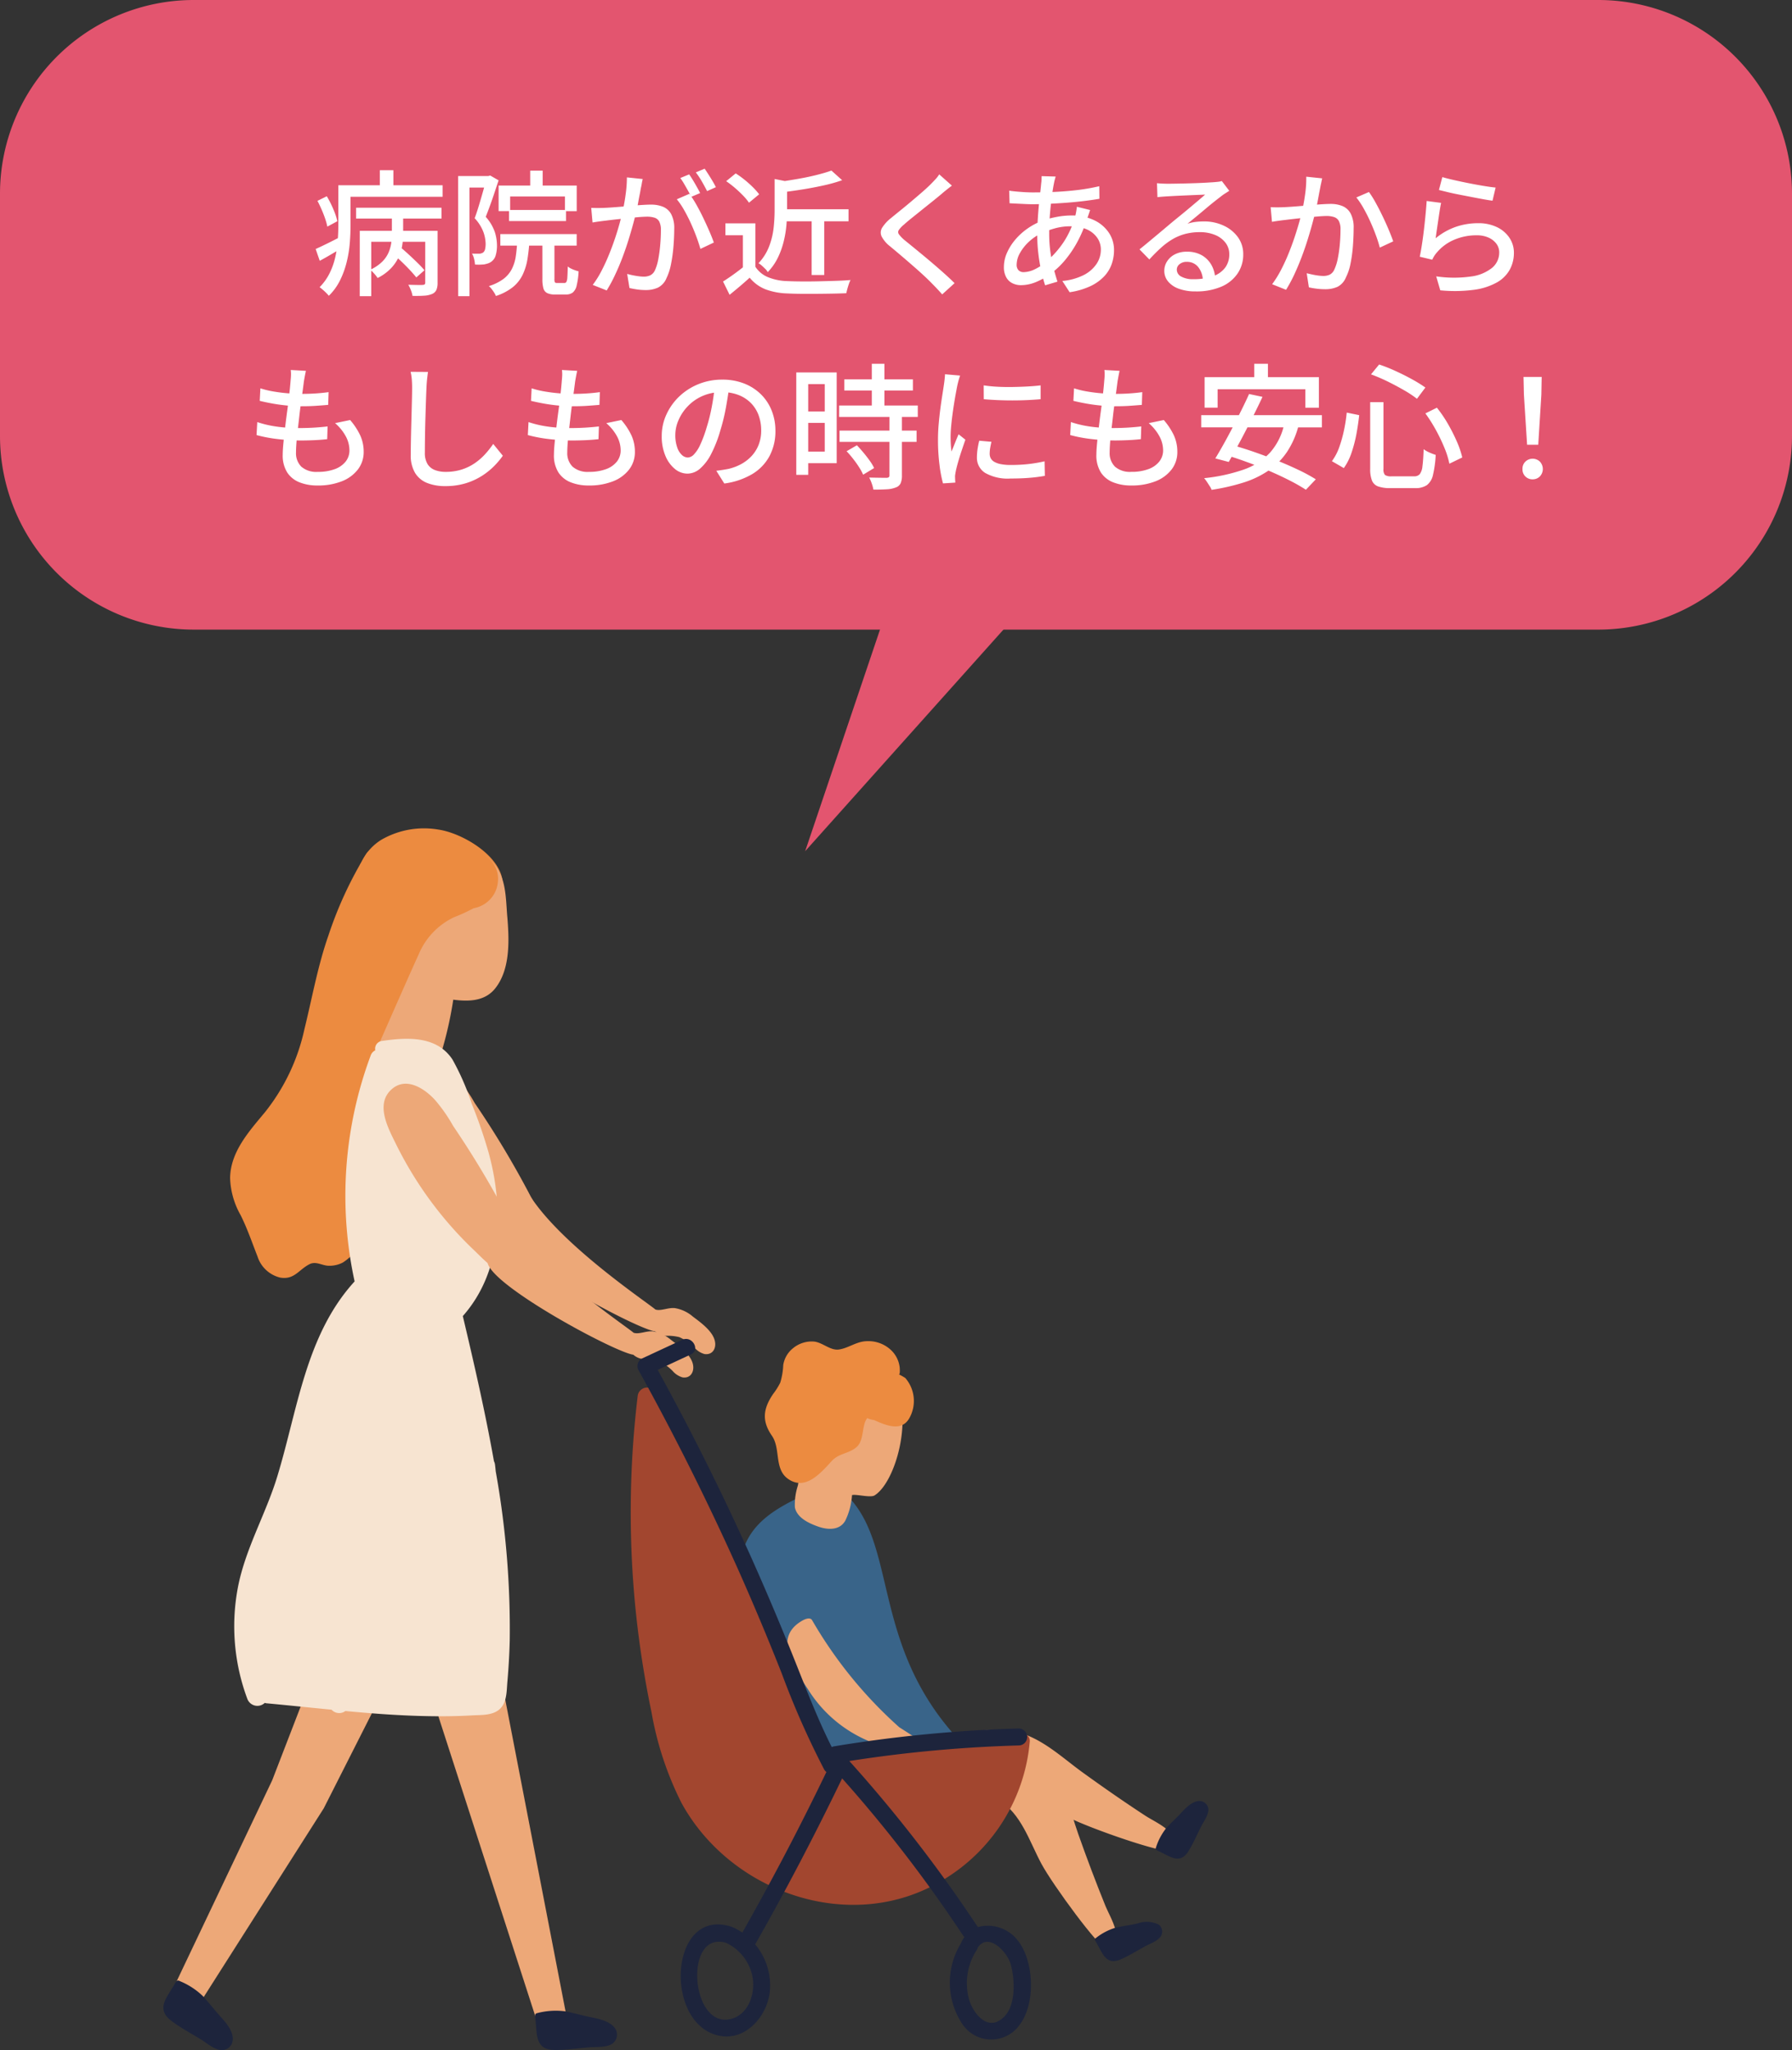
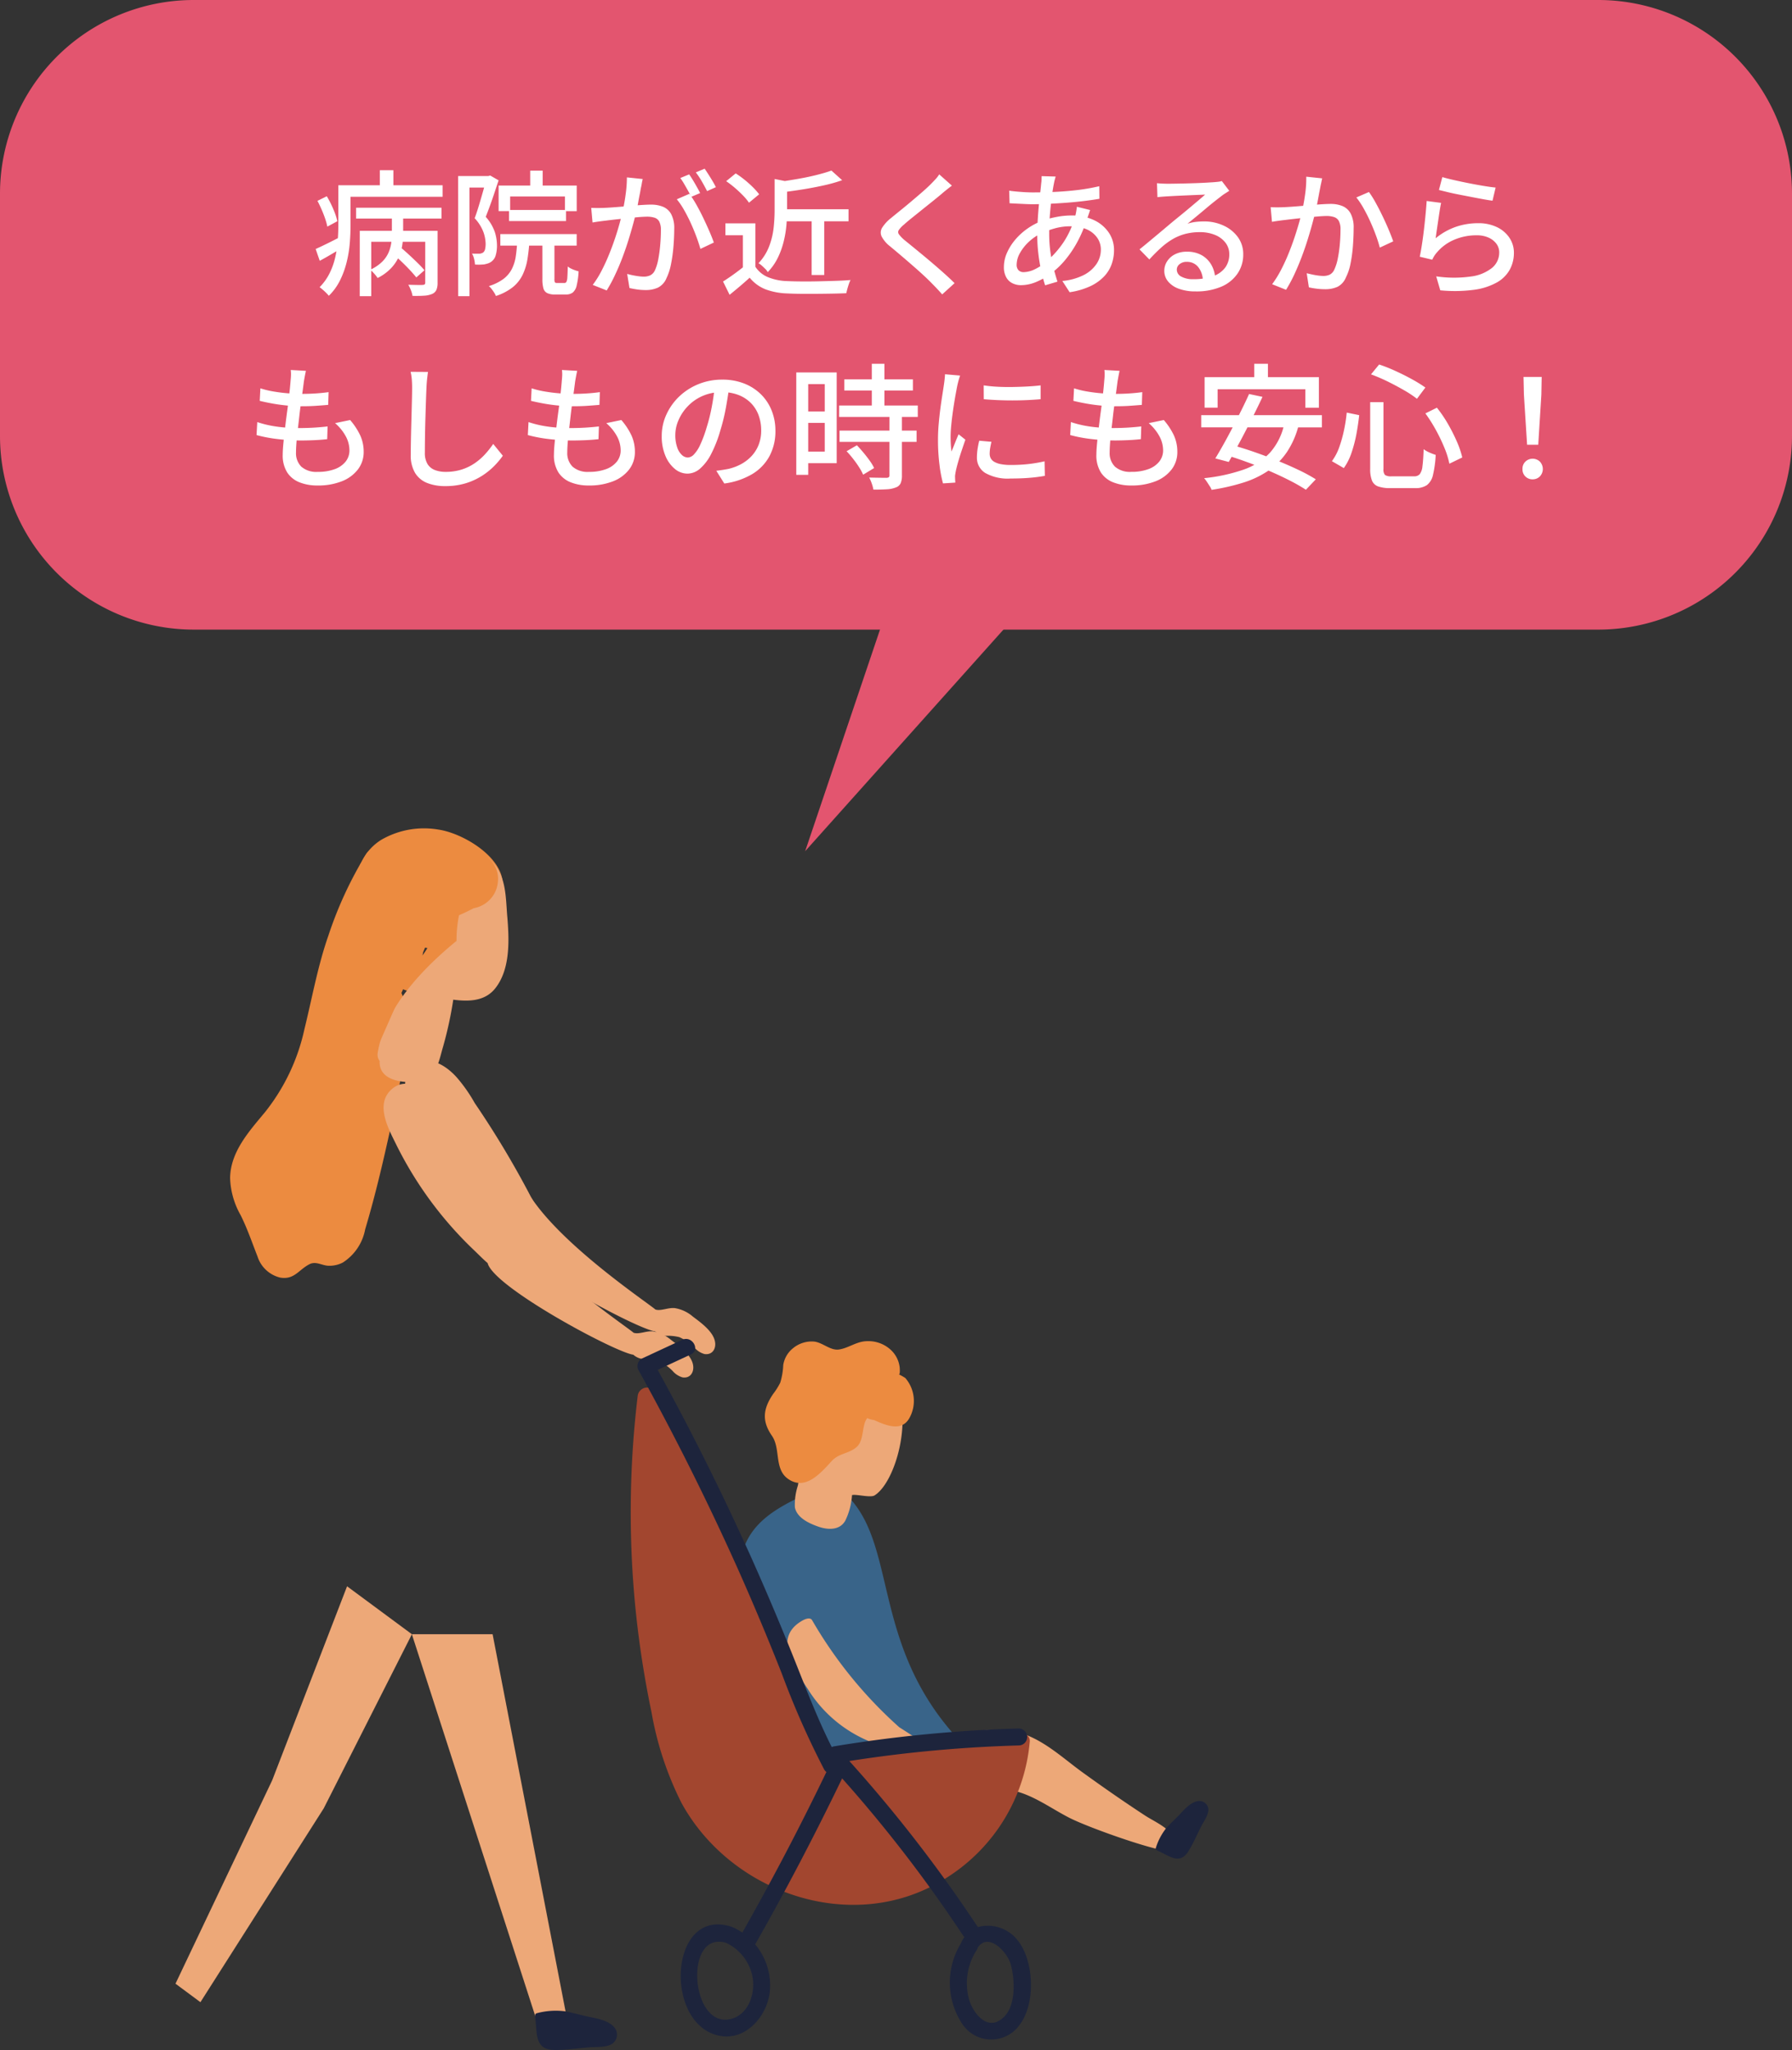
<svg xmlns="http://www.w3.org/2000/svg" width="185" height="211.654" viewBox="0 0 185 211.654">
  <rect x="0" y="0" width="185" height="211.654" fill="#333333" stroke="none" />
  <defs>
    <clipPath id="clip-path">
      <rect id="長方形_842" data-name="長方形 842" width="107.879" height="126.122" fill="none" />
    </clipPath>
  </defs>
  <g id="r04-a" transform="translate(-12442.439 16927.074)">
    <g id="グループ_18812" data-name="グループ 18812" transform="translate(12459.309 -16841.541)">
      <g id="グループ_18689" data-name="グループ 18689" transform="translate(0 0)" clip-path="url(#clip-path)">
-         <path id="パス_3381" data-name="パス 3381" d="M38.27,39.661q-1.513-3.734-2.852-7.54c-.851-2.429-1.44-5.289-3.239-7.233-1.844-2.021-11.385-1.243-12.494-.407-1.6,1.182,5.3,2.759,7.516,4.147,2.364,1.481,3.167,4.248,4.422,6.6,1.15,2.158,6.08,8.887,6.729,8.766,2.158-.407.351-3.268-.081-4.333" transform="translate(59.007 71.633)" fill="#eda878" />
-         <path id="パス_3382" data-name="パス 3382" d="M23.969,30.107c-.117-.206-.214-.343-.016-.476a6.024,6.024,0,0,1,2.009-1.049c.8-.19,1.452-.25,2.308-.452a2.768,2.768,0,0,1,2.17.145.893.893,0,0,1,.3.948c-.145.633-1.158.976-1.642,1.234-.855.46-1.7,1-2.594,1.388-1.549.678-1.888-.67-2.533-1.739" transform="translate(72.332 84.902)" fill="#1d243c" />
        <path id="パス_3383" data-name="パス 3383" d="M44.247,31.988C42,30.52,39.789,28.982,37.61,27.405c-2.078-1.513-4.188-3.534-6.765-4.123-2.679-.609-5.825.234-8.5.549a.874.874,0,0,0-.52.254,2.711,2.711,0,0,0-2.828,1.86c-.629,1.884.992,1.654,2.562,2.449,2.437,1.222,4.7.916,7.306.8,2.788-.129,5.027,1.7,7.391,2.921,2.174,1.13,10.053,3.861,10.517,3.389,1.545-1.565-1.561-2.884-2.521-3.518" transform="translate(57.206 69.987)" fill="#eda878" />
        <path id="パス_3384" data-name="パス 3384" d="M37.2,42.068c-8.621-9.488-6.225-19.38-10.993-24.649-.686-.754-1.747.178-1.4.98-.048-.032-.1-.069-.153-.1a1.339,1.339,0,0,0-1.158,0l-.085-.061a.891.891,0,0,0-1.081-.754.9.9,0,0,0-1.158-.327c-2.453,1.174-4.914,2.554-5.914,5.236-1,2.659-.411,5.773.484,8.379a21.541,21.541,0,0,0,5.906,8.916,12.379,12.379,0,0,0,6.043,5.616c1.073.444,3.135,1.029,3.917-.065a.851.851,0,0,0,.738-.444A2.21,2.21,0,0,0,34.4,43.456a2.879,2.879,0,0,0,.7-.879.984.984,0,0,0,.448-.766c.629-.048,2.215.871,1.65.258" transform="translate(44.701 51.782)" fill="#396489" />
        <path id="パス_3385" data-name="パス 3385" d="M51.483,50.623a.88.88,0,0,0-.8-.533A91.233,91.233,0,0,0,32.353,52.81c-.758-1.743-1.569-3.461-2.453-5.152a.751.751,0,0,0-.645-.452c-.109-.19-.206-.387-.307-.577a.473.473,0,0,1-.02-.109,112.8,112.8,0,0,0-9.985-23.326.845.845,0,0,0-.46-.375q-1.537-3.964-3.074-7.947a.947.947,0,0,0-1.432-.42.975.975,0,0,0-1.295.779A100.642,100.642,0,0,0,12.44,37.1,102.175,102.175,0,0,0,14.1,47.888a33.614,33.614,0,0,0,3.106,9.4c5.2,9.472,17.924,13.72,27.283,7.762a18.511,18.511,0,0,0,8.665-14.1c.073-1.009-1.319-1.105-1.67-.323" transform="translate(36.285 43.324)" fill="#a2462f" />
        <path id="パス_3386" data-name="パス 3386" d="M7.018,6.521c1.513-1.343,3.437-.069,4.518,1.158A15.868,15.868,0,0,1,13.368,10.3a96.078,96.078,0,0,1,5.761,9.609c.077.141.182.3.282.464C22.9,25.357,31.191,30.9,32.018,31.614c.553.2,1.38-.242,2.057-.133a3.806,3.806,0,0,1,1.815.867c.8.605,2.126,1.541,2.291,2.626.117.718-.3,1.364-1.1,1.239a2.114,2.114,0,0,1-1.025-.662,5.133,5.133,0,0,0-1.565-1.081,4.854,4.854,0,0,0-1.428-.133,1.857,1.857,0,0,1-1.077-.464c-1.86-.238-14.414-6.943-15.044-9.436-.524-.44-1-.944-1.4-1.323A38.761,38.761,0,0,1,7.474,12.189c-.8-1.63-2.191-4.127-.456-5.668" transform="translate(18.769 18.042)" fill="#eda878" />
        <path id="パス_3387" data-name="パス 3387" d="M20.076,18.11a9.834,9.834,0,0,0-1.892-4.744,6.19,6.19,0,0,1-.839-5.93,1.024,1.024,0,0,0-.718-1.255c-.294-.089-.589-.173-.883-.258a.753.753,0,0,0-.161-.028A44.632,44.632,0,0,1,17.95,1.541c.69-1.126-1.513-1.5-2.2-.375A40.238,40.238,0,0,0,11.846,9.6c-1.1,3.147-1.67,6.41-2.465,9.634A20.83,20.83,0,0,1,5.3,27.82c-1.63,1.965-3.538,4.058-3.594,6.757A8.257,8.257,0,0,0,2.8,38.45c.7,1.416,1.166,2.8,1.739,4.26a3.258,3.258,0,0,0,2.332,2.174c1.485.258,1.94-.851,3.07-1.4.65-.3,1.259.157,1.908.178a2.97,2.97,0,0,0,1.489-.327,5.194,5.194,0,0,0,2.312-3.429c1.033-3.453,1.856-6.979,2.63-10.5q.66-3,1.214-6.011a21.279,21.279,0,0,0,.585-5.293" transform="translate(5.178 1.479)" fill="#ec8b40" />
        <path id="パス_3388" data-name="パス 3388" d="M19.15,60.208h3.2L14.693,20.62H6.358Z" transform="translate(19.292 62.564)" fill="#eda878" />
        <path id="パス_3389" data-name="パス 3389" d="M9.537,31.069c-.04-.3-.073-.508.214-.561a7.518,7.518,0,0,1,2.828-.186c1.017.19,1.779.44,2.868.65.795.153,1.993.456,2.4,1.251a1.137,1.137,0,0,1-.141,1.239c-.484.641-1.811.524-2.493.573-1.206.1-2.445.29-3.667.286-2.1-.008-1.811-1.715-2.009-3.252" transform="translate(28.857 91.787)" fill="#1d243c" />
        <path id="パス_3390" data-name="パス 3390" d="M.309,60.421l2.574,1.908L15.615,42.315l9.1-17.972-6.693-4.95L10.29,39.427Z" transform="translate(0.938 58.841)" fill="#eda878" />
-         <path id="パス_3391" data-name="パス 3391" d="M1.157,29.842c.149-.262.246-.444.5-.319A7.584,7.584,0,0,1,4.046,31.06c.7.754,1.174,1.4,1.916,2.223.553.6,1.331,1.553,1.182,2.433a1.113,1.113,0,0,1-.843.916c-.771.222-1.771-.658-2.344-1.021-1.033-.637-2.146-1.226-3.114-1.953C-.848,32.4.4,31.2,1.157,29.842" transform="translate(0 89.456)" fill="#1d243c" />
        <path id="パス_3392" data-name="パス 3392" d="M13.722.116A8.8,8.8,0,0,0,7.8,1.173a5.41,5.41,0,0,0-2.078,2.38.821.821,0,0,0-.113.222c-.016.052-.032.1-.052.153a7.055,7.055,0,0,0-.4,1.416C4.137,9.883,5.5,14.9,10.273,16.685a.864.864,0,0,0,1.166-.545c1.319-.432,2.122-1.763,2.917-2.925a18.572,18.572,0,0,1,2.687-3.1,30.45,30.45,0,0,0,2.316-2c3.28-3.744-2.412-7.508-5.636-8m1.694,2.739a2.746,2.746,0,0,0-.3-.266c.194.077.383.165.573.254a1,1,0,0,0-.27.012m-3.288,9.9c.069-.149.129-.307.194-.46a.782.782,0,0,0,.242.048c-.157.262-.331.52-.512.767.024-.117.056-.242.077-.355" transform="translate(14.687 -0.001)" fill="#ec8b40" />
-         <path id="パス_3393" data-name="パス 3393" d="M18.873,7.624c-.182-2.3-.093-4.454-1.981-6.084A4.431,4.431,0,0,0,10.78,1.9a12.754,12.754,0,0,0-3.256,8.6Q6.387,16.08,5.5,21.7a1.051,1.051,0,0,0,.2.835,1.976,1.976,0,0,0,.089.734c.5,1.481,2.884,1.589,4.151,1.347,1.638-.311,1.888-2.142,2.3-3.526A39.541,39.541,0,0,0,13.3,16.209c1.634.218,3.284.157,4.337-1.174,1.577-1.993,1.436-5.027,1.239-7.411" transform="translate(16.624 1.463)" fill="#eda878" />
+         <path id="パス_3393" data-name="パス 3393" d="M18.873,7.624c-.182-2.3-.093-4.454-1.981-6.084a12.754,12.754,0,0,0-3.256,8.6Q6.387,16.08,5.5,21.7a1.051,1.051,0,0,0,.2.835,1.976,1.976,0,0,0,.089.734c.5,1.481,2.884,1.589,4.151,1.347,1.638-.311,1.888-2.142,2.3-3.526A39.541,39.541,0,0,0,13.3,16.209c1.634.218,3.284.157,4.337-1.174,1.577-1.993,1.436-5.027,1.239-7.411" transform="translate(16.624 1.463)" fill="#eda878" />
        <path id="パス_3394" data-name="パス 3394" d="M19.76,4.547c0-2.255-2.1-2.78-3.465-4.038a1.036,1.036,0,0,0-1.61.258c-.065,0-.125,0-.2.008-1.493.2-2.5,1.485-3.336,2.626a18.408,18.408,0,0,0-2.57,5.087.907.907,0,0,0,.008.629c-.222.5-.444,1-.658,1.5a1,1,0,0,0-1.2,1.239c.335,1.13-1.86,15.616-1.86,15.616s6.14-14.019,6.669-15.1a7.38,7.38,0,0,1,3.679-3.9,17.521,17.521,0,0,0,2.025-.932,3.026,3.026,0,0,0,2.513-3" transform="translate(14.789 0.688)" fill="#ec8b40" />
-         <path id="パス_3395" data-name="パス 3395" d="M28.808,50.028c-.024-.214-.04-.428-.069-.633a1.046,1.046,0,0,0-.113-.4c-.892-5.031-2.041-10.025-3.215-14.987,4.066-4.595,4.232-11.118,2.679-16.815A49.567,49.567,0,0,0,26.335,12.1a25.55,25.55,0,0,0-2-4.591C22.708,5.063,19.674,5.224,17.1,5.6a.81.81,0,0,0-.726.972.933.933,0,0,0-.48.549A41.479,41.479,0,0,0,14.24,30.43c-5.055,5.531-5.87,13.22-7.988,20.151-1.194,3.913-3.344,7.528-4.087,11.578A21.458,21.458,0,0,0,3.174,73.552a1.107,1.107,0,0,0,1.791.391.888.888,0,0,0,.258.048c2.207.206,4.417.44,6.636.654a1.069,1.069,0,0,0,1.432.137c2.921.274,5.842.492,8.762.533,1.46.024,2.925,0,4.381-.085.94-.048,2.142.024,2.86-.718.686-.7.637-1.868.718-2.759.125-1.416.206-2.828.242-4.244a92,92,0,0,0-1.448-17.48" transform="translate(5.499 16.329)" fill="#f7e4d1" />
        <path id="パス_3396" data-name="パス 3396" d="M27.515,31.437A44.876,44.876,0,0,1,18.531,20.4c-.266-.456-1.085.081-1.117.1-2.917,1.755-.758,4.861.662,6.987a13.543,13.543,0,0,0,6.673,5.535,1.032,1.032,0,0,0,.19.016c.726.311,4.974.1,5.071.085.371.145-2.287-1.553-2.493-1.682" transform="translate(48.441 61.34)" fill="#eda878" />
        <path id="パス_3397" data-name="パス 3397" d="M6.467,7.1C7.988,5.763,9.913,7.046,11,8.272a16.486,16.486,0,0,1,1.819,2.622,96.445,96.445,0,0,1,5.745,9.614l.286.468C22.322,25.971,30.6,31.518,31.439,32.236c.553.206,1.368-.234,2.053-.133a3.953,3.953,0,0,1,1.815.875c.8.605,2.126,1.545,2.283,2.626.109.722-.307,1.368-1.093,1.243a2.133,2.133,0,0,1-1.025-.666A4.944,4.944,0,0,0,33.9,35.1a5.2,5.2,0,0,0-1.42-.141,1.82,1.82,0,0,1-1.065-.452c-1.876-.246-14.418-6.971-15.04-9.46-.52-.448-1-.948-1.4-1.327A38.765,38.765,0,0,1,6.923,12.779c-.8-1.63-2.191-4.135-.456-5.676" transform="translate(17.096 19.82)" fill="#eda878" />
        <path id="パス_3398" data-name="パス 3398" d="M51.387,75.16a3.917,3.917,0,0,0-4.123-1.38l-.008-.012A146.257,146.257,0,0,0,34,56.639a137.763,137.763,0,0,1,17.513-1.61.876.876,0,0,0,0-1.751,141.2,141.2,0,0,0-19.074,1.84.992.992,0,0,0-.254.081c-1.472-2.921-2.638-5.987-3.853-9.029Q26.286,41.044,24.039,36q-4.508-10.082-9.827-19.747c1.142-.524,2.283-1.061,3.421-1.589,1.021-.472.133-1.985-.883-1.513-1.4.65-2.8,1.3-4.192,1.949a.886.886,0,0,0-.315,1.2Q17.816,26.37,22.526,36.883,24.9,42.214,27.04,47.642a86.939,86.939,0,0,0,4.349,9.843.91.91,0,0,0,.242.286q-4.06,8.436-8.678,16.577a6.6,6.6,0,0,0-.92-.52l-.069-.02a.586.586,0,0,0-.2-.085c-6.455-2-6.959,10.38-1,11.308,2.626.4,4.716-2.082,5.015-4.482a6.6,6.6,0,0,0-1.5-4.982q4.774-8.411,8.976-17.137A142.7,142.7,0,0,1,45.743,74.655a1.009,1.009,0,0,0,.137.157,3.079,3.079,0,0,0-.339.589.354.354,0,0,1-.02.061,7.731,7.731,0,0,0,.065,8.206,3.591,3.591,0,0,0,6.043.137c1.618-2.219,1.444-6.511-.242-8.645M21.909,83.228c-4.292,1.319-5.083-9.142-.637-7.822a4.913,4.913,0,0,1,2.723,3.465c.319,1.642-.319,3.812-2.086,4.357m28.127-.246c-1.65,1.747-3.276-.21-3.716-1.876a6.293,6.293,0,0,1,.835-4.962.631.631,0,0,0,.093-.234c1.077-1.634,3.066.4,3.429,1.771.407,1.525.52,4.079-.641,5.3" transform="translate(36.813 39.636)" fill="#1d243c" />
        <path id="パス_3399" data-name="パス 3399" d="M25.074,14.565a5.352,5.352,0,0,0-5.862-.339c-2.166,1.323-3.05,3.937-3.066,6.362a12.8,12.8,0,0,0,.621,4.438c-.061.609-.141,1.222-.258,1.827A6.33,6.33,0,0,0,16.2,29.1c.214,1.069,1.416,1.63,2.36,1.969.972.355,2.247.452,2.84-.585a7.082,7.082,0,0,0,.7-2.65c.444-.117,1.9.3,2.328.032,2.485-1.545,4.708-10.3.641-13.3" transform="translate(48.99 40.985)" fill="#eda878" />
        <path id="パス_3400" data-name="パス 3400" d="M25.71,30.072c-.222-.1-.375-.161-.294-.379a6.249,6.249,0,0,1,1.065-2.009c.553-.613,1.049-1.033,1.642-1.682.444-.48,1.154-1.17,1.868-1.109a.92.92,0,0,1,.787.613c.234.6-.411,1.456-.658,1.944-.448.859-.831,1.787-1.347,2.614-.888,1.436-1.932.516-3.062.008" transform="translate(77.05 75.514)" fill="#1d243c" />
        <path id="パス_3401" data-name="パス 3401" d="M29.889,16.924a6.039,6.039,0,0,0-.662-.375c.137.012.093-.549.085-.69a2.906,2.906,0,0,0-1.021-1.928,3.4,3.4,0,0,0-2.308-.811c-1.126,0-1.92.718-2.961.863-.92.117-1.711-.779-2.634-.827a3.029,3.029,0,0,0-2.086.69,2.763,2.763,0,0,0-1.013,1.739,7.315,7.315,0,0,1-.311,1.823,7.054,7.054,0,0,1-.738,1.17c-1.033,1.529-1.186,2.776-.113,4.321.912,1.335.206,3.393,1.638,4.426,1.828,1.307,3.429-.645,4.551-1.852.746-.8,1.783-.734,2.566-1.44s.488-2.251,1.081-2.969a2.205,2.205,0,0,0,.7.2c1.331.605,2.909,1.226,3.687-.274a3.618,3.618,0,0,0-.46-4.066" transform="translate(46.701 39.807)" fill="#ec8b40" />
      </g>
    </g>
    <path id="パス_4200" data-name="パス 4200" d="M20,0H165a20,20,0,0,1,20,20V45a20,20,0,0,1-20,20H20A20,20,0,0,1,0,45V20A20,20,0,0,1,20,0Z" transform="translate(12442.439 -16927.074)" fill="#e3556f" />
    <path id="パス_4184" data-name="パス 4184" d="M5857-17818.5l-10.934,32.377,24.206-27.053" transform="translate(6679.495 946.926)" fill="#e3556f" />
    <path id="パス_4201" data-name="パス 4201" d="M-58.464-7.938h8.82v1.12h-8.82Zm3.794,4.746.8-.658q.42.35.889.784t.889.847a9.945,9.945,0,0,1,.686.735l-.84.742q-.252-.322-.658-.756t-.875-.882Q-54.25-2.828-54.67-3.192Zm-3.416-2.366h7.266v1.134H-56.9V1.19h-1.19Zm6.762,0h1.274V-.182a1.828,1.828,0,0,1-.119.721.854.854,0,0,1-.455.427,2.372,2.372,0,0,1-.805.175q-.5.035-1.211.021A2.365,2.365,0,0,0-52.8.588a4.159,4.159,0,0,0-.273-.574q.5.014.938.021t.56-.007a.343.343,0,0,0,.2-.063.245.245,0,0,0,.049-.175Zm-3.444-2h1.162v2.366a7.361,7.361,0,0,1-.1,1.169,4.6,4.6,0,0,1-.378,1.211,4.322,4.322,0,0,1-.8,1.148,5.04,5.04,0,0,1-1.358.98,3.3,3.3,0,0,0-.343-.441,4.275,4.275,0,0,0-.413-.413,4.311,4.311,0,0,0,1.2-.8,3.046,3.046,0,0,0,.672-.945,3.81,3.81,0,0,0,.287-.987,6.549,6.549,0,0,0,.07-.924Zm-4.816-2.7h10.052v1.19H-59.584Zm-.714,0h1.26v4.186q0,.826-.077,1.785a12.422,12.422,0,0,1-.315,1.939,9.255,9.255,0,0,1-.679,1.883,5.841,5.841,0,0,1-1.169,1.617,3.387,3.387,0,0,0-.273-.3q-.175-.175-.364-.336A3.552,3.552,0,0,0-62.23.266,5.574,5.574,0,0,0-61.187-1.2a7.457,7.457,0,0,0,.574-1.631,11.6,11.6,0,0,0,.252-1.68q.063-.84.063-1.582Zm4.284-1.554h1.4v2.352h-1.4Zm-6.44,3.164.966-.476a10.4,10.4,0,0,1,.672,1.33,7.228,7.228,0,0,1,.42,1.246l-1.036.56a6.3,6.3,0,0,0-.224-.819q-.154-.455-.364-.938T-62.454-8.652Zm-.182,4.97q.5-.224,1.183-.56t1.407-.714l.322,1.05-1.253.742q-.637.378-1.239.7Zm22.148-8.092H-39.2v2.142h-1.288Zm-3.262,1.54h8.064v2.646H-36.9V-9.1H-42.56v1.512h-1.19Zm1.078,2.52h5.88v1.148h-5.88Zm-.9,2.492h7.882v1.19h-7.882Zm1.75.546h1.26a17.7,17.7,0,0,1-.21,2.037,5.96,5.96,0,0,1-.511,1.645A3.741,3.741,0,0,1-42.3.273a5.614,5.614,0,0,1-1.729.9,1.812,1.812,0,0,0-.182-.35q-.126-.2-.266-.378a1.707,1.707,0,0,0-.28-.294,4.96,4.96,0,0,0,1.512-.742,3.04,3.04,0,0,0,.861-1.022,4.331,4.331,0,0,0,.413-1.358Q-41.86-3.738-41.818-4.676Zm2.59-.126h1.246V-.588a.751.751,0,0,0,.049.35q.049.07.231.07h.742a.231.231,0,0,0,.21-.112,1.242,1.242,0,0,0,.1-.483q.028-.371.042-1.113a1.479,1.479,0,0,0,.322.21,3.657,3.657,0,0,0,.413.175q.217.077.385.119a7.763,7.763,0,0,1-.2,1.463,1.314,1.314,0,0,1-.406.728,1.173,1.173,0,0,1-.728.2h-1.092a1.835,1.835,0,0,1-.819-.147.778.778,0,0,1-.392-.5,3.5,3.5,0,0,1-.1-.966Zm-8.694-6.412h3.29v1.19H-46.76V1.19h-1.162Zm2.9,0h.21l.2-.056.868.5q-.2.588-.42,1.253T-44.625-8.2q-.231.644-.455,1.2a4.6,4.6,0,0,1,.938,1.568,4.673,4.673,0,0,1,.224,1.372,3.559,3.559,0,0,1-.133,1.036,1.2,1.2,0,0,1-.455.658,1.252,1.252,0,0,1-.343.175,3.134,3.134,0,0,1-.413.105,5.944,5.944,0,0,1-.924.014,3.431,3.431,0,0,0-.091-.567,2.023,2.023,0,0,0-.217-.567q.21.014.392.014h.336a.772.772,0,0,0,.42-.126.609.609,0,0,0,.2-.35,2.4,2.4,0,0,0,.056-.546,3.857,3.857,0,0,0-.224-1.2,4.3,4.3,0,0,0-.91-1.442q.182-.476.35-1.022t.329-1.1q.161-.553.294-1.036t.231-.819Zm16.156.308q-.056.21-.1.476t-.1.49q-.042.28-.126.693t-.161.854q-.077.441-.175.847-.14.588-.35,1.358t-.483,1.645q-.273.875-.616,1.778T-31.731-1A14.814,14.814,0,0,1-32.592.6L-34.034.028a9.942,9.942,0,0,0,.91-1.456q.42-.812.77-1.673t.63-1.7q.28-.84.476-1.561T-30.94-7.6q.2-.9.315-1.792a12.8,12.8,0,0,0,.119-1.68Zm4.816,1.526A10.912,10.912,0,0,1-23.359-8.3q.371.651.721,1.379t.644,1.407q.294.679.462,1.169l-1.386.658q-.154-.56-.413-1.26t-.588-1.421q-.329-.721-.7-1.365a7.544,7.544,0,0,0-.735-1.078ZM-34.188-7.924q.35.014.672.014t.686-.014q.322-.014.819-.049t1.064-.084l1.127-.1q.56-.049,1.043-.077T-28-8.26a3.218,3.218,0,0,1,1.211.217,1.71,1.71,0,0,1,.854.763,3.073,3.073,0,0,1,.315,1.526q0,.826-.077,1.785a15.8,15.8,0,0,1-.252,1.834,5.864,5.864,0,0,1-.469,1.463,1.88,1.88,0,0,1-.882.98A3.013,3.013,0,0,1-28.574.56,6.29,6.29,0,0,1-29.435.5Q-29.89.434-30.24.35l-.238-1.456q.294.084.616.147t.616.1a4.279,4.279,0,0,0,.49.035A1.579,1.579,0,0,0-28.1-.959a1.062,1.062,0,0,0,.49-.525,4.9,4.9,0,0,0,.343-1.134,14.52,14.52,0,0,0,.2-1.47q.07-.784.07-1.512a1.9,1.9,0,0,0-.168-.91.849.849,0,0,0-.49-.4,2.5,2.5,0,0,0-.77-.105q-.336,0-.917.049t-1.232.119l-1.218.133q-.567.063-.875.105-.266.028-.679.084t-.707.112Zm10.108-3.458q.182.252.392.6t.406.7q.2.35.336.63l-.924.392q-.126-.28-.322-.63t-.4-.7a6.756,6.756,0,0,0-.4-.616Zm1.6-.588q.182.266.406.616t.427.693q.2.343.329.6l-.91.406q-.224-.448-.539-.994a7.971,7.971,0,0,0-.623-.938Zm7.924,4.186h6.93v1.246h-6.93Zm3.122.546h1.3V-.994h-1.3Zm-3.822-3.668,1.61.322q-.014.168-.322.224v2.7q0,.7-.07,1.519a11.068,11.068,0,0,1-.28,1.68,8.438,8.438,0,0,1-.6,1.673,5.8,5.8,0,0,1-1.05,1.5,1.172,1.172,0,0,0-.245-.329q-.175-.175-.364-.343a1.918,1.918,0,0,0-.343-.252,5.3,5.3,0,0,0,1.1-1.743,7.765,7.765,0,0,0,.462-1.911,16.771,16.771,0,0,0,.1-1.806Zm5.866-.868,1.106.994a16.014,16.014,0,0,1-1.855.525q-1.029.231-2.107.406t-2.1.3a3.29,3.29,0,0,0-.161-.539,3.293,3.293,0,0,0-.245-.525q.966-.14,1.967-.315t1.89-.4Q-10.01-11.55-9.394-11.774Zm-7.854,5.446v5.054h-1.288V-5.1h-1.806V-6.328Zm0,4.48A2.868,2.868,0,0,0-15.925-.763a5.69,5.69,0,0,0,2.009.4q.6.028,1.428.035t1.75-.014q.924-.021,1.792-.049T-7.42-.476a2.633,2.633,0,0,0-.168.4q-.084.245-.154.5t-.112.462q-.6.028-1.393.042t-1.638.021q-.847.007-1.645,0T-13.93.91A7.053,7.053,0,0,1-16.2.483a4,4,0,0,1-1.631-1.2q-.476.434-.987.868t-1.085.9L-20.58-.322q.49-.308,1.057-.714t1.071-.812Zm-3.01-8.834.98-.8a9.451,9.451,0,0,1,.917.658,10.8,10.8,0,0,1,.861.77,6.947,6.947,0,0,1,.644.728l-1.05.868a5.414,5.414,0,0,0-.609-.735q-.385-.4-.84-.791A10.512,10.512,0,0,0-20.258-10.682Zm23.3.462q-.266.2-.567.441t-.511.427q-.35.294-.854.7L.049-7.8q-.553.448-1.071.861T-1.9-6.2a2.763,2.763,0,0,0-.532.56.375.375,0,0,0,.007.441,3.623,3.623,0,0,0,.553.581q.364.294.861.7t1.064.875q.567.469,1.155.973t1.134.994q.546.49.98.924L2.044,1.008Q1.54.434.98-.126.63-.49.1-.98T-1.043-2q-.609-.532-1.211-1.043t-1.092-.917a3.161,3.161,0,0,1-.868-1.022.945.945,0,0,1,.063-.9,4,4,0,0,1,.917-.994q.406-.336.952-.777t1.127-.931q.581-.49,1.106-.945t.875-.805q.252-.252.518-.539a2.829,2.829,0,0,0,.392-.511Zm10.71-.938-.091.336q-.049.182-.077.336-.126.616-.238,1.477T13.16-7.182q-.07.966-.07,1.89a14.043,14.043,0,0,0,.119,1.876,14.637,14.637,0,0,0,.315,1.652q.2.77.42,1.456L12.67.07a15.168,15.168,0,0,1-.4-1.477,17.836,17.836,0,0,1-.3-1.8,16.282,16.282,0,0,1-.112-1.9q0-.7.042-1.442T12.005-8q.063-.707.14-1.337t.119-1.12a3.308,3.308,0,0,0,.035-.392q.007-.21.007-.35ZM11.4-9.52q1.274,0,2.464-.063t2.289-.2a20.369,20.369,0,0,0,2.107-.378l.014,1.3q-.742.126-1.61.231t-1.792.175q-.924.07-1.827.112T11.354-8.3q-.322,0-.756-.021l-.861-.042L9-8.4,8.96-9.7q.252.042.693.084t.917.07Q11.046-9.52,11.4-9.52ZM17.318-7.7q-.042.112-.1.294l-.126.364q-.063.182-.119.308a12.92,12.92,0,0,1-.987,2.345,11.379,11.379,0,0,1-1.26,1.862A8.44,8.44,0,0,1,13.328-1.19a7.125,7.125,0,0,1-1.505.882,4.085,4.085,0,0,1-1.645.364A2,2,0,0,1,9.3-.14a1.463,1.463,0,0,1-.644-.616A2.137,2.137,0,0,1,8.414-1.82a3.611,3.611,0,0,1,.308-1.442A5.523,5.523,0,0,1,9.569-4.62a6.548,6.548,0,0,1,1.253-1.148,6.96,6.96,0,0,1,1.512-.812,9.971,9.971,0,0,1,1.505-.406,8.167,8.167,0,0,1,1.533-.154,5.347,5.347,0,0,1,2.317.469,3.772,3.772,0,0,1,1.54,1.281,3.183,3.183,0,0,1,.553,1.834,4.315,4.315,0,0,1-.245,1.449,3.61,3.61,0,0,1-.791,1.274,4.733,4.733,0,0,1-1.421,1A7.662,7.662,0,0,1,15.2.784L14.448-.378a6.1,6.1,0,0,0,2.184-.6,3.512,3.512,0,0,0,1.337-1.148,2.633,2.633,0,0,0,.455-1.484,2.121,2.121,0,0,0-.357-1.2,2.558,2.558,0,0,0-1.05-.875,3.878,3.878,0,0,0-1.7-.336,5.95,5.95,0,0,0-1.659.217,9.218,9.218,0,0,0-1.267.455,4.987,4.987,0,0,0-1.358.889,4.739,4.739,0,0,0-.952,1.183,2.484,2.484,0,0,0-.35,1.2.817.817,0,0,0,.189.588.733.733,0,0,0,.553.2A2.806,2.806,0,0,0,11.634-1.6a5.309,5.309,0,0,0,1.316-.91,10.13,10.13,0,0,0,1.617-1.862,9.05,9.05,0,0,0,1.2-2.688,2.539,2.539,0,0,0,.077-.3q.035-.175.063-.364t.042-.315Zm6.9-2.772q.266.028.567.042t.553.014q.21,0,.679-.007t1.064-.021q.595-.014,1.183-.035t1.057-.049l.693-.042q.378-.028.581-.056a1.535,1.535,0,0,0,.315-.07l.77,1.008q-.21.14-.434.28a4.464,4.464,0,0,0-.448.322q-.266.2-.693.539t-.917.756q-.49.413-.966.805t-.854.7a4.186,4.186,0,0,1,.84-.189,7.243,7.243,0,0,1,.84-.049,4.72,4.72,0,0,1,2.086.448,3.722,3.722,0,0,1,1.456,1.2,2.964,2.964,0,0,1,.532,1.75,3.467,3.467,0,0,1-.581,1.974A3.838,3.838,0,0,1,30.863.21,6.529,6.529,0,0,1,28.2.7,4.928,4.928,0,0,1,26.5.434a2.561,2.561,0,0,1-1.127-.749,1.7,1.7,0,0,1-.4-1.113,1.792,1.792,0,0,1,.287-.973,2.056,2.056,0,0,1,.812-.728A2.588,2.588,0,0,1,27.286-3.4a3.025,3.025,0,0,1,1.589.385A2.655,2.655,0,0,1,29.855-2,3.072,3.072,0,0,1,30.226-.63l-1.274.182a2.264,2.264,0,0,0-.483-1.372,1.458,1.458,0,0,0-1.183-.532,1.113,1.113,0,0,0-.735.238.71.71,0,0,0-.287.56.81.81,0,0,0,.469.728,2.437,2.437,0,0,0,1.211.266,6.044,6.044,0,0,0,2.03-.3,2.652,2.652,0,0,0,1.274-.882,2.284,2.284,0,0,0,.434-1.407,1.9,1.9,0,0,0-.392-1.176,2.549,2.549,0,0,0-1.078-.805,4.032,4.032,0,0,0-1.568-.287,5.82,5.82,0,0,0-1.533.189,5.217,5.217,0,0,0-1.3.546,7.407,7.407,0,0,0-1.183.882q-.581.525-1.2,1.2L22.414-3.64q.42-.336.924-.756l1.015-.847q.511-.427.966-.812t.763-.637l.714-.581q.42-.343.868-.721l.854-.721q.406-.343.672-.581-.224.014-.616.028t-.861.035l-.945.042q-.476.021-.868.042t-.6.035q-.252.014-.525.035t-.511.049Zm17.052-.5q-.042.21-.1.476t-.1.49q-.056.28-.133.693t-.161.854q-.084.441-.182.847-.14.588-.35,1.358t-.483,1.645q-.273.875-.616,1.778t-.742,1.764a14.815,14.815,0,0,1-.861,1.6L36.106-.042a10.837,10.837,0,0,0,.91-1.463q.42-.805.77-1.666t.63-1.7q.28-.84.483-1.561t.315-1.239q.2-.9.315-1.792a11.267,11.267,0,0,0,.1-1.68ZM46.1-9.562a9.892,9.892,0,0,1,.686,1.092q.364.658.721,1.4t.644,1.428q.287.686.455,1.176l-1.386.644a12.675,12.675,0,0,0-.4-1.267q-.259-.707-.588-1.435t-.7-1.379A8.145,8.145,0,0,0,44.8-9ZM35.952-7.994q.35.014.679.014t.679-.014q.336-.014.826-.049t1.057-.084l1.134-.1q.567-.049,1.043-.077t.77-.028a3.2,3.2,0,0,1,1.218.217,1.715,1.715,0,0,1,.847.763,3.073,3.073,0,0,1,.315,1.526q0,.826-.07,1.785a14.869,14.869,0,0,1-.245,1.834,5.484,5.484,0,0,1-.483,1.463,1.854,1.854,0,0,1-.875.973,3.075,3.075,0,0,1-1.281.245A7.132,7.132,0,0,1,40.712.42,7.257,7.257,0,0,1,39.9.28l-.224-1.456q.28.07.609.14t.623.105a4.209,4.209,0,0,0,.476.035,1.566,1.566,0,0,0,.665-.133,1.069,1.069,0,0,0,.483-.539,4.825,4.825,0,0,0,.35-1.12,13.257,13.257,0,0,0,.21-1.47q.07-.784.07-1.512a1.833,1.833,0,0,0-.175-.91.878.878,0,0,0-.5-.4,2.445,2.445,0,0,0-.756-.105q-.336,0-.917.049t-1.239.119q-.658.07-1.218.133t-.882.105q-.266.028-.679.084t-.707.112ZM53.676-11.1q.476.14,1.218.308t1.554.329q.812.161,1.54.28t1.19.161l-.322,1.358q-.42-.056-.994-.161T56.63-9.058q-.658-.126-1.3-.252T54.18-9.562l-.854-.21Zm-.126,2.66q-.07.322-.147.812t-.154,1.022L53.1-5.593q-.07.483-.112.805a6.775,6.775,0,0,1,2.079-1.176,6.988,6.988,0,0,1,2.289-.378,4.37,4.37,0,0,1,1.974.413,3.206,3.206,0,0,1,1.281,1.106,2.734,2.734,0,0,1,.455,1.533,3.629,3.629,0,0,1-.42,1.729,3.431,3.431,0,0,1-1.33,1.33,6.614,6.614,0,0,1-2.359.763,15.142,15.142,0,0,1-3.493.056l-.42-1.442a12.555,12.555,0,0,0,3.6.014,4.339,4.339,0,0,0,2.177-.9,2.038,2.038,0,0,0,.728-1.575,1.482,1.482,0,0,0-.3-.917,2.042,2.042,0,0,0-.819-.63,2.9,2.9,0,0,0-1.19-.231,5.817,5.817,0,0,0-2.359.469,4.737,4.737,0,0,0-1.771,1.309,2.813,2.813,0,0,0-.287.385,3.738,3.738,0,0,0-.189.357l-1.288-.308q.084-.392.175-.945t.175-1.19q.084-.637.154-1.288t.126-1.26q.056-.609.084-1.071ZM-63.644,8.9q-.07.322-.119.588t-.091.518q-.042.35-.119.917t-.175,1.267q-.1.7-.182,1.442t-.168,1.449q-.084.707-.126,1.288t-.042.945a1.962,1.962,0,0,0,.553,1.484,2.352,2.352,0,0,0,1.687.532,4.939,4.939,0,0,0,1.757-.28,2.522,2.522,0,0,0,1.127-.784A1.84,1.84,0,0,0-59.15,17.1a3.073,3.073,0,0,0-.371-1.428A4.852,4.852,0,0,0-60.634,14.3l1.554-.322a6.912,6.912,0,0,1,1.05,1.6,4.06,4.06,0,0,1,.35,1.687,2.927,2.927,0,0,1-.6,1.82,3.848,3.848,0,0,1-1.659,1.218,6.653,6.653,0,0,1-2.52.434,4.941,4.941,0,0,1-1.834-.322A2.7,2.7,0,0,1-65.569,19.4a3.3,3.3,0,0,1-.469-1.862q0-.434.07-1.162t.175-1.6q.1-.868.224-1.771t.21-1.708q.091-.8.133-1.379.042-.42.042-.658a3.393,3.393,0,0,0-.028-.448Zm-4.7,1.806a9.582,9.582,0,0,0,1.33.322q.728.126,1.484.189t1.414.063q.812,0,1.526-.049t1.288-.133l-.042,1.316q-.658.056-1.3.1t-1.512.042q-.644,0-1.393-.07t-1.491-.2q-.742-.133-1.372-.287Zm-.322,3.486a10.944,10.944,0,0,0,1.47.378,12.875,12.875,0,0,0,1.5.189q.749.049,1.421.049t1.421-.042q.735-.042,1.449-.126l-.042,1.316q-.644.07-1.288.1t-1.33.035a21.015,21.015,0,0,1-2.492-.147,14.6,14.6,0,0,1-2.184-.413Zm17.626-5.18q-.056.378-.1.805t-.056.805q-.028.574-.056,1.421t-.056,1.792q-.028.945-.042,1.862t-.014,1.645a2.193,2.193,0,0,0,.273,1.176,1.524,1.524,0,0,0,.763.623,3.013,3.013,0,0,0,1.092.189,5.441,5.441,0,0,0,1.666-.238,5.143,5.143,0,0,0,1.337-.644,6.175,6.175,0,0,0,1.071-.924,9.2,9.2,0,0,0,.854-1.078l.994,1.218a8.359,8.359,0,0,1-.882,1.05,7.3,7.3,0,0,1-1.267,1.022,6.776,6.776,0,0,1-1.68.77,7.126,7.126,0,0,1-2.121.294,4.954,4.954,0,0,1-1.862-.322,2.565,2.565,0,0,1-1.246-1.036,3.489,3.489,0,0,1-.448-1.876q0-.6.014-1.358t.035-1.561q.021-.8.042-1.575t.035-1.414q.014-.644.014-1.036,0-.448-.035-.861A5.131,5.131,0,0,0-52.836,9Zm15.4-.112q-.07.322-.119.588t-.091.518q-.042.35-.119.917t-.175,1.267q-.1.7-.182,1.442t-.168,1.449q-.084.707-.126,1.288t-.042.945a1.962,1.962,0,0,0,.553,1.484,2.352,2.352,0,0,0,1.687.532,4.939,4.939,0,0,0,1.757-.28,2.522,2.522,0,0,0,1.127-.784A1.84,1.84,0,0,0-31.15,17.1a3.073,3.073,0,0,0-.371-1.428A4.852,4.852,0,0,0-32.634,14.3l1.554-.322a6.912,6.912,0,0,1,1.05,1.6,4.06,4.06,0,0,1,.35,1.687,2.927,2.927,0,0,1-.595,1.82,3.848,3.848,0,0,1-1.659,1.218,6.653,6.653,0,0,1-2.52.434,4.941,4.941,0,0,1-1.834-.322A2.7,2.7,0,0,1-37.569,19.4a3.3,3.3,0,0,1-.469-1.862q0-.434.07-1.162t.175-1.6q.1-.868.224-1.771t.21-1.708q.091-.8.133-1.379.042-.42.042-.658a3.394,3.394,0,0,0-.028-.448Zm-4.7,1.806a9.583,9.583,0,0,0,1.33.322q.728.126,1.484.189t1.414.063q.812,0,1.526-.049t1.288-.133l-.042,1.316q-.658.056-1.3.1t-1.512.042q-.644,0-1.393-.07t-1.491-.2q-.742-.133-1.372-.287Zm-.322,3.486a10.944,10.944,0,0,0,1.47.378,12.876,12.876,0,0,0,1.505.189q.749.049,1.421.049t1.421-.042q.735-.042,1.449-.126l-.042,1.316q-.644.07-1.288.1t-1.33.035a21.015,21.015,0,0,1-2.492-.147,14.6,14.6,0,0,1-2.184-.413Zm20.734-3.766q-.14,1.078-.357,2.275a20.213,20.213,0,0,1-.581,2.373,12.975,12.975,0,0,1-.945,2.415,5.021,5.021,0,0,1-1.141,1.505,2,2,0,0,1-1.3.518,2.04,2.04,0,0,1-1.3-.483,3.453,3.453,0,0,1-.98-1.358,5.1,5.1,0,0,1-.378-2.037,5.264,5.264,0,0,1,.483-2.226A6.024,6.024,0,0,1-25.1,11.544a6.309,6.309,0,0,1,1.988-1.274,6.431,6.431,0,0,1,2.45-.462,6.079,6.079,0,0,1,2.275.406,5.1,5.1,0,0,1,1.736,1.127,4.866,4.866,0,0,1,1.1,1.687,5.6,5.6,0,0,1,.378,2.058,5.459,5.459,0,0,1-.609,2.611,4.839,4.839,0,0,1-1.785,1.862,7.59,7.59,0,0,1-2.884.973l-.826-1.316q.364-.042.672-.091t.574-.1a5.227,5.227,0,0,0,1.281-.476,4.231,4.231,0,0,0,1.085-.819,3.665,3.665,0,0,0,.749-1.169,3.986,3.986,0,0,0,.273-1.512,4.476,4.476,0,0,0-.266-1.561A3.519,3.519,0,0,0-17.7,12.23,3.619,3.619,0,0,0-18.97,11.4a4.585,4.585,0,0,0-1.708-.3,4.9,4.9,0,0,0-2.044.406,4.725,4.725,0,0,0-1.519,1.071,4.811,4.811,0,0,0-.945,1.435,3.839,3.839,0,0,0-.322,1.484,3.822,3.822,0,0,0,.2,1.323,1.858,1.858,0,0,0,.49.777.922.922,0,0,0,.6.252.925.925,0,0,0,.63-.315,3.592,3.592,0,0,0,.651-1,12.505,12.505,0,0,0,.651-1.75,18.3,18.3,0,0,0,.539-2.149q.217-1.141.315-2.233ZM-8.064,9.78H-.98v1.148H-8.064Zm-.532,2.7h8.12v1.176H-8.6Zm.042,2.59H-.6v1.162H-8.554Zm3.332-6.9h1.3v5.054h-1.3Zm1.82,5.362h1.288v6.174a1.97,1.97,0,0,1-.133.8.844.844,0,0,1-.5.434,2.851,2.851,0,0,1-.924.189q-.56.035-1.386.035a3.607,3.607,0,0,0-.168-.623,4.711,4.711,0,0,0-.266-.623q.6.014,1.113.021t.679.007a.458.458,0,0,0,.231-.063.251.251,0,0,0,.063-.2ZM-7.826,17.2l1.064-.616q.336.35.686.77t.644.833a4.7,4.7,0,0,1,.448.749l-1.134.686a5.085,5.085,0,0,0-.413-.763Q-6.8,18.432-7.14,18A9.847,9.847,0,0,0-7.826,17.2ZM-12.39,9.066h3.542v9.366H-12.39v-1.19h2.31V10.27h-2.31Zm.07,4.032h2.828v1.176H-12.32Zm-.7-4.032h1.232v10.57H-13.02ZM6.328,10.4a13.612,13.612,0,0,0,1.393.14q.777.042,1.6.028t1.582-.056q.756-.042,1.3-.112v1.428q-.6.056-1.358.091t-1.561.035q-.805,0-1.575-.035t-1.372-.091Zm.8,5.824q-.084.364-.133.658a3.571,3.571,0,0,0-.049.588.988.988,0,0,0,.105.448.927.927,0,0,0,.35.364,2.1,2.1,0,0,0,.672.245,5.177,5.177,0,0,0,1.057.091,16.472,16.472,0,0,0,1.785-.091,15.236,15.236,0,0,0,1.7-.287l.028,1.5a15.454,15.454,0,0,1-1.533.2q-.875.077-2.009.077a4.7,4.7,0,0,1-2.625-.581,1.84,1.84,0,0,1-.847-1.6,5.892,5.892,0,0,1,.056-.791,9.238,9.238,0,0,1,.182-.931ZM3.892,9.388q-.042.126-.105.329t-.112.406q-.049.2-.077.329-.07.35-.161.847t-.182,1.078q-.091.581-.168,1.176t-.126,1.155q-.049.56-.049,1.022,0,.364.021.735T3,17.228q.126-.28.252-.6T3.5,16.01q.126-.308.238-.56l.7.56q-.182.518-.392,1.148t-.371,1.2q-.161.567-.231.917-.028.14-.056.329a1.261,1.261,0,0,0-.014.315q0,.1.007.245t.021.273l-1.274.084A13.344,13.344,0,0,1,1.764,18.6,20.365,20.365,0,0,1,1.61,16q0-.784.07-1.589t.168-1.561q.1-.756.2-1.386t.161-1.05q.042-.266.077-.574t.049-.588ZM20.356,8.9q-.07.322-.119.588T20.146,10q-.042.35-.119.917t-.175,1.267q-.1.7-.182,1.442T19.5,15.079q-.084.707-.126,1.288t-.042.945a1.962,1.962,0,0,0,.553,1.484,2.352,2.352,0,0,0,1.687.532,4.939,4.939,0,0,0,1.757-.28,2.522,2.522,0,0,0,1.127-.784A1.84,1.84,0,0,0,24.85,17.1a3.073,3.073,0,0,0-.371-1.428A4.852,4.852,0,0,0,23.366,14.3l1.554-.322a6.912,6.912,0,0,1,1.05,1.6,4.06,4.06,0,0,1,.35,1.687,2.927,2.927,0,0,1-.595,1.82,3.848,3.848,0,0,1-1.659,1.218,6.653,6.653,0,0,1-2.52.434,4.941,4.941,0,0,1-1.834-.322A2.7,2.7,0,0,1,18.431,19.4a3.3,3.3,0,0,1-.469-1.862q0-.434.07-1.162t.175-1.6q.1-.868.224-1.771t.21-1.708q.091-.8.133-1.379.042-.42.042-.658a3.394,3.394,0,0,0-.028-.448Zm-4.7,1.806a9.582,9.582,0,0,0,1.33.322q.728.126,1.484.189t1.414.063q.812,0,1.526-.049t1.288-.133l-.042,1.316q-.658.056-1.3.1t-1.512.042q-.644,0-1.393-.07t-1.491-.2q-.742-.133-1.372-.287ZM15.33,14.19a10.945,10.945,0,0,0,1.47.378,12.876,12.876,0,0,0,1.505.189q.749.049,1.421.049t1.421-.042q.735-.042,1.449-.126l-.042,1.316q-.644.07-1.288.1t-1.33.035a21.015,21.015,0,0,1-2.492-.147,14.6,14.6,0,0,1-2.184-.413ZM34.258,8.17h1.414v2.394H34.258ZM29.134,9.556h11.8v3.15h-1.4V10.8H30.478v1.9H29.134Zm4.592,1.736,1.386.294q-.392.84-.84,1.736t-.917,1.806q-.469.91-.917,1.722t-.812,1.456l-1.386-.364q.392-.644.847-1.456t.924-1.715q.469-.9.917-1.8T33.726,11.292Zm3.64,3.038,1.47.21a8.9,8.9,0,0,1-1.218,2.765,7.288,7.288,0,0,1-1.9,1.9,9.813,9.813,0,0,1-2.583,1.232,21.783,21.783,0,0,1-3.276.749,1.764,1.764,0,0,0-.2-.385q-.14-.217-.287-.441a3.057,3.057,0,0,0-.287-.378,18.037,18.037,0,0,0,4.046-.875,6.774,6.774,0,0,0,2.751-1.757A6.442,6.442,0,0,0,37.366,14.33Zm-8.582-.854h12.46v1.26H28.784Zm2.366,4.06.938-.938q1.064.294,2.247.707t2.345.882q1.162.469,2.184.959a17.057,17.057,0,0,1,1.75.952l-1.022,1.078a18.841,18.841,0,0,0-1.666-.952q-.98-.5-2.135-1t-2.352-.931Q32.242,17.858,31.15,17.536Zm15.078-5.4H47.6V19.02a.887.887,0,0,0,.154.63,1.146,1.146,0,0,0,.7.14h2.3a.753.753,0,0,0,.588-.217,1.6,1.6,0,0,0,.28-.819q.084-.6.126-1.764a2.972,2.972,0,0,0,.6.343,5.61,5.61,0,0,0,.644.245,11.426,11.426,0,0,1-.28,2.065,1.8,1.8,0,0,1-.63,1.057,2.108,2.108,0,0,1-1.232.308H48.314a3.649,3.649,0,0,1-1.267-.175,1.08,1.08,0,0,1-.637-.609,3.247,3.247,0,0,1-.182-1.218Zm.084-2.87.84-1.022a17,17,0,0,1,1.736.693q.9.413,1.694.854a13.654,13.654,0,0,1,1.344.833l-.868,1.162a11.316,11.316,0,0,0-1.33-.882q-.8-.462-1.687-.9A18.349,18.349,0,0,0,46.312,9.262ZM43.806,13.21l1.288.266q-.1.938-.287,1.946a14.056,14.056,0,0,1-.5,1.918,6.08,6.08,0,0,1-.8,1.6l-1.232-.714a5.433,5.433,0,0,0,.756-1.435,13.361,13.361,0,0,0,.49-1.743A15.859,15.859,0,0,0,43.806,13.21Zm8.12.084,1.19-.588a13.1,13.1,0,0,1,1.155,1.7,18.193,18.193,0,0,1,.91,1.806,9.353,9.353,0,0,1,.553,1.631l-1.33.644a8.828,8.828,0,0,0-.511-1.638,17.789,17.789,0,0,0-.882-1.841A15.63,15.63,0,0,0,51.926,13.294Zm10.5,3.234L62.1,11.376l-.042-1.848h1.876L63.9,11.376l-.322,5.152ZM63,20.1a1.018,1.018,0,0,1-1.05-1.064,1.016,1.016,0,0,1,.308-.77,1.083,1.083,0,0,1,1.484,0,1.116,1.116,0,0,1,0,1.54A1.036,1.036,0,0,1,63,20.1Z" transform="translate(12537.664 -16897.689)" fill="#fff" />
  </g>
</svg>